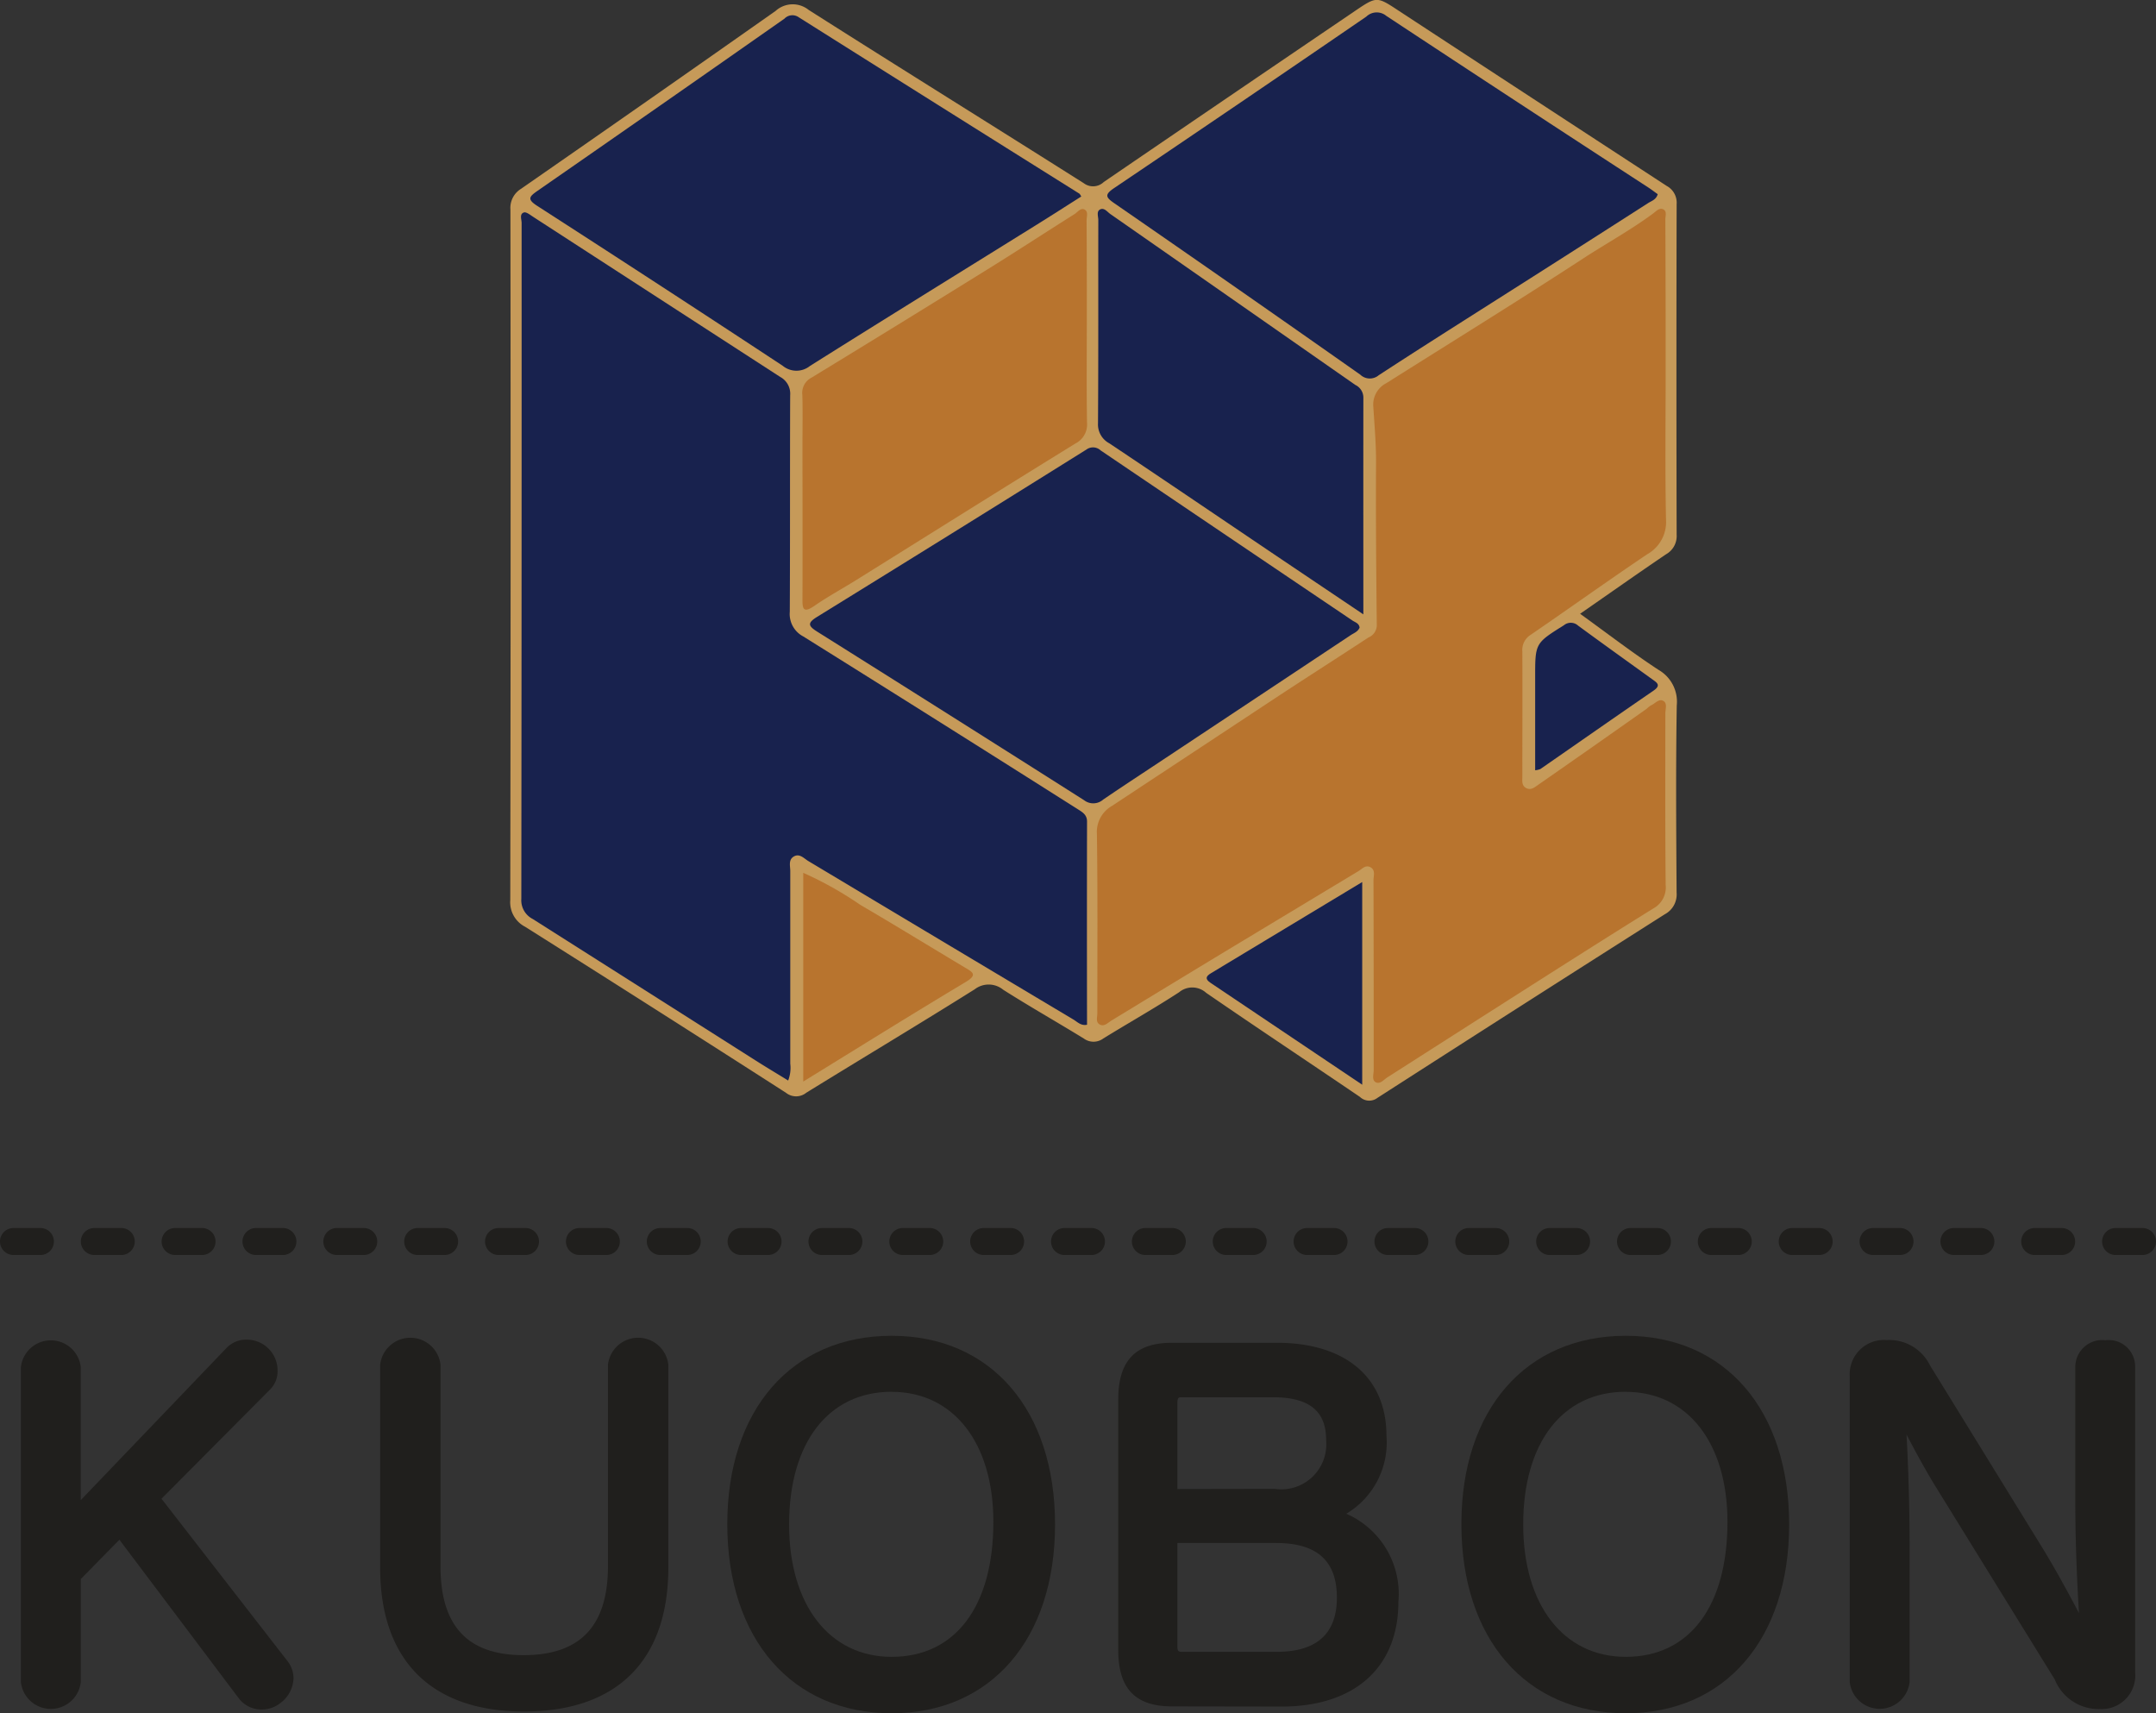
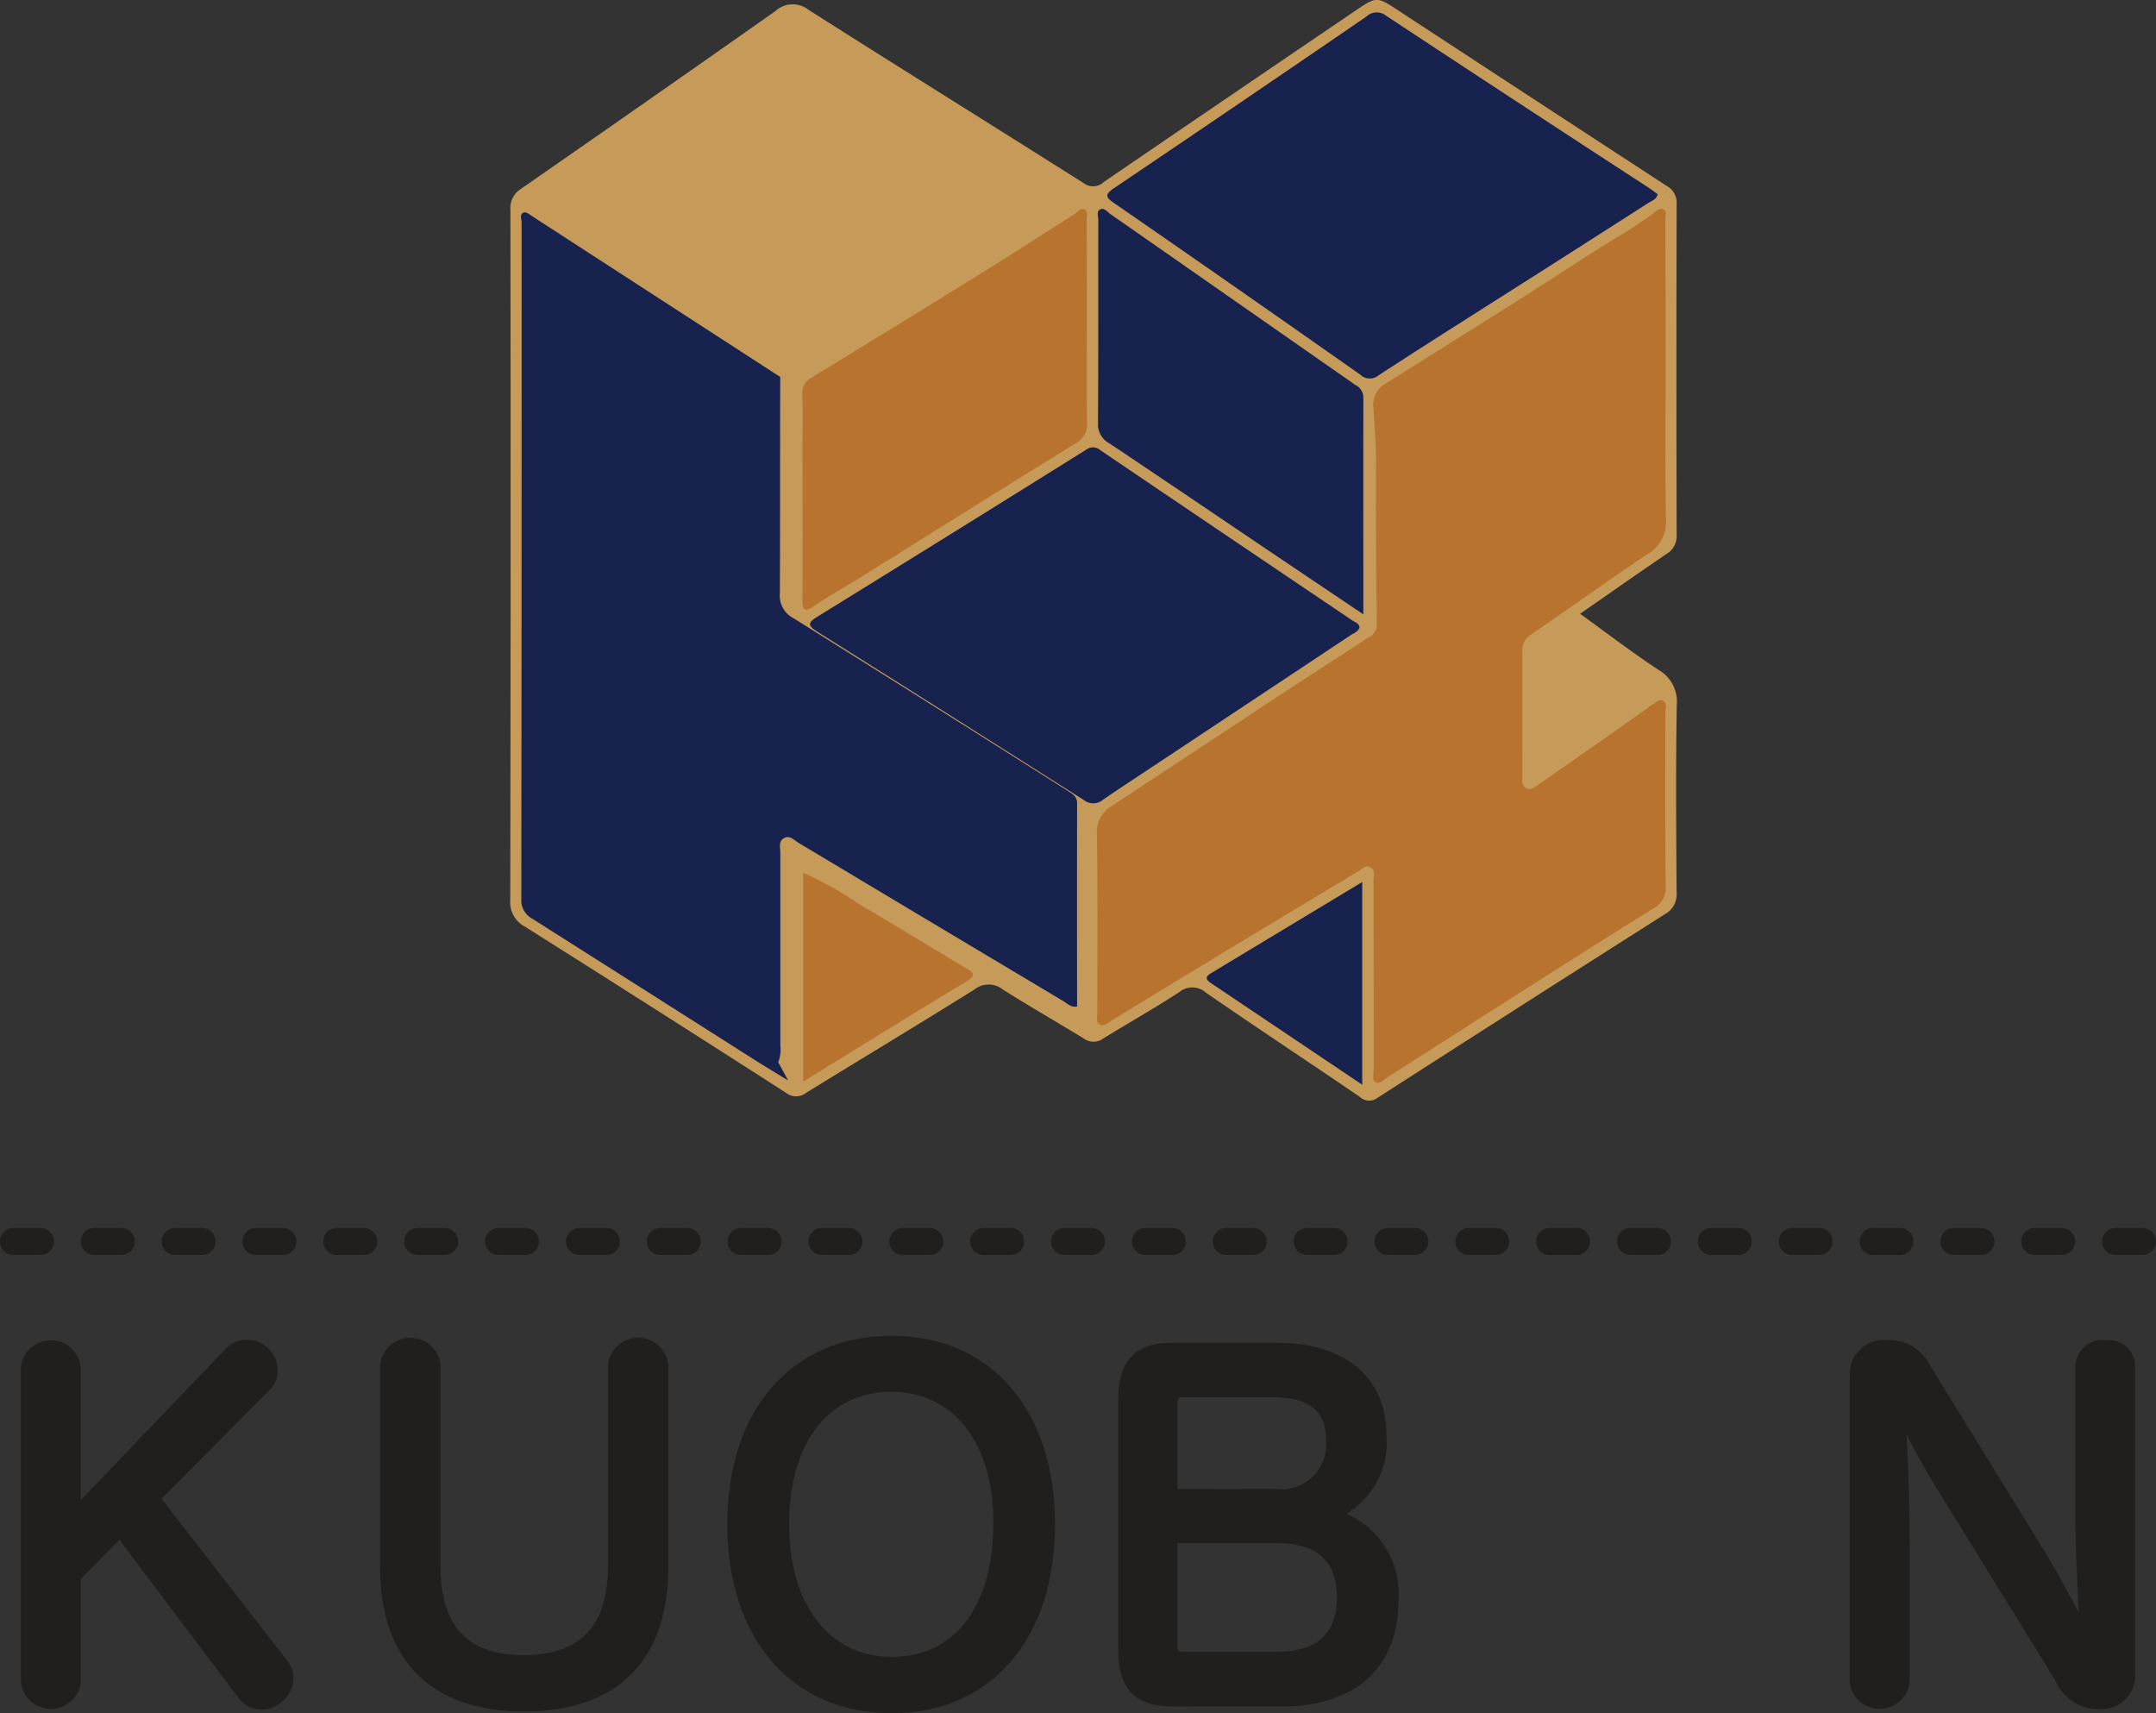
<svg xmlns="http://www.w3.org/2000/svg" width="158.363" height="125.827" viewBox="0 0 158.363 125.827">
  <rect x="0" y="0" width="158.363" height="125.827" fill="#333333" stroke="none" />
  <g id="组_1164" data-name="组 1164" transform="translate(-98.5 -7.94)">
    <g id="组_1163" data-name="组 1163" transform="translate(98.5 7.94)">
      <g id="组_1161" data-name="组 1161" transform="translate(37.475)">
        <path id="路径_2576" data-name="路径 2576" d="M258.516,367.065c2.005,1.447,3.832,2.854,5.754,4.115a2.694,2.694,0,0,1,1.346,2.617c-.075,4.583-.042,9.167-.012,13.75a1.645,1.645,0,0,1-.863,1.584q-10.573,6.714-21.11,13.486a.99.99,0,0,1-1.285-.069c-3.761-2.554-7.554-5.07-11.3-7.647a1.514,1.514,0,0,0-1.98-.044c-1.821,1.188-3.723,2.257-5.574,3.4a1.207,1.207,0,0,1-1.433,0c-1.966-1.207-3.975-2.346-5.921-3.583a1.679,1.679,0,0,0-2.09-.03c-4.1,2.573-8.257,5.058-12.376,7.6a1.188,1.188,0,0,1-1.485,0q-9.559-6.137-19.164-12.194a2.023,2.023,0,0,1-1.089-1.952q.044-25.354.012-50.71a1.641,1.641,0,0,1,.776-1.53q9.369-6.5,18.7-13.065a1.869,1.869,0,0,1,2.433-.073c6.719,4.27,13.481,8.47,20.207,12.725a1.132,1.132,0,0,0,1.465-.089q9.056-6.184,18.13-12.342l.323-.22c1.609-1.085,1.6-1.079,3.237,0q9.824,6.435,19.663,12.851a1.4,1.4,0,0,1,.727,1.338q-.03,12.14,0,24.281a1.53,1.53,0,0,1-.774,1.429C262.753,364.1,260.71,365.545,258.516,367.065Z" transform="translate(-179.929 -321.989)" fill="#c69a59" />
-         <path id="路径_2577" data-name="路径 2577" d="M201.577,425.593c-.81-.5-1.607-.974-2.389-1.471q-8.187-5.2-16.377-10.395a1.544,1.544,0,0,1-.835-1.479q.028-24.818.022-49.635c0-.267-.174-.657.168-.772.17-.057.457.178.669.315q9.078,5.885,18.16,11.766a1.4,1.4,0,0,1,.729,1.344c-.022,5.3,0,10.6-.028,15.9a1.859,1.859,0,0,0,.99,1.813q10.121,6.323,20.2,12.711c.333.21.645.4.643.887q-.014,7.457,0,14.918c-.441.093-.7-.2-.99-.376q-9.751-5.818-19.494-11.652c-.321-.2-.635-.57-1.051-.329s-.263.7-.263,1.075v14.14a2.574,2.574,0,0,1-.156,1.243Z" transform="translate(-181.159 -346.238)" fill="#18224e" />
+         <path id="路径_2577" data-name="路径 2577" d="M201.577,425.593c-.81-.5-1.607-.974-2.389-1.471q-8.187-5.2-16.377-10.395a1.544,1.544,0,0,1-.835-1.479q.028-24.818.022-49.635c0-.267-.174-.657.168-.772.17-.057.457.178.669.315q9.078,5.885,18.16,11.766c-.022,5.3,0,10.6-.028,15.9a1.859,1.859,0,0,0,.99,1.813q10.121,6.323,20.2,12.711c.333.21.645.4.643.887q-.014,7.457,0,14.918c-.441.093-.7-.2-.99-.376q-9.751-5.818-19.494-11.652c-.321-.2-.635-.57-1.051-.329s-.263.7-.263,1.075v14.14a2.574,2.574,0,0,1-.156,1.243Z" transform="translate(-181.159 -346.238)" fill="#18224e" />
        <path id="路径_2578" data-name="路径 2578" d="M331.961,373.278c0,3.575-.048,7.15.026,10.723a2.71,2.71,0,0,1-1.386,2.555c-2.876,1.936-5.7,3.959-8.556,5.915a1.3,1.3,0,0,0-.61,1.221c.014,3.054,0,6.109,0,9.165,0,.319-.071.685.285.869s.627-.067.887-.247q3.985-2.771,7.96-5.578a2.121,2.121,0,0,1,.3-.242c.317-.125.6-.546.948-.321.279.182.121.606.123.921,0,4.193-.018,8.385.024,12.576a1.758,1.758,0,0,1-.914,1.734c-3.221,2-6.416,4.034-9.613,6.069q-4.965,3.167-9.917,6.334c-.265.17-.531.519-.845.36s-.158-.594-.158-.893c0-4.646,0-9.3-.014-13.942,0-.331.172-.758-.242-.968-.352-.178-.594.135-.871.3l-9.5,5.725q-4.325,2.617-8.643,5.25c-.265.162-.531.475-.869.273-.293-.176-.16-.534-.16-.812,0-4.387.032-8.775-.03-13.162a2.2,2.2,0,0,1,1.1-2.065q6.166-4.066,12.331-8.138c2.166-1.423,4.355-2.819,6.519-4.238a.981.981,0,0,0,.608-.9c-.046-4.016-.077-8.033-.055-12.049,0-1.334-.117-2.655-.2-3.977a1.77,1.77,0,0,1,.962-1.752c4.824-3.041,9.676-6.038,14.451-9.153,1.708-1.114,3.506-2.092,5.147-3.312.226-.168.465-.455.764-.281.249.145.125.477.125.724Q331.965,367.623,331.961,373.278Z" transform="translate(-247.09 -345.848)" fill="#b8742e" />
        <path id="路径_2579" data-name="路径 2579" d="M332.522,337.635c-.109.406-.459.495-.709.657q-5.741,3.682-11.5,7.336c-2.771,1.762-5.543,3.516-8.284,5.305a1.013,1.013,0,0,1-1.356-.044q-9.007-6.335-18.063-12.586c-.618-.428-.744-.624-.026-1.109q9.292-6.265,18.536-12.6a1.1,1.1,0,0,1,1.461-.057q9.6,6.334,19.239,12.6C332.061,337.293,332.285,337.469,332.522,337.635Z" transform="translate(-248.234 -323.375)" fill="#18224e" />
-         <path id="路径_2580" data-name="路径 2580" d="M224.193,338.131c-1.118.709-2.207,1.409-3.306,2.092-5.543,3.448-11.1,6.879-16.628,10.357a1.584,1.584,0,0,1-2-.018q-8.987-5.919-18.034-11.745c-.756-.487-.578-.679.024-1.1q9.086-6.3,18.142-12.647a.806.806,0,0,1,1.039-.107q10.3,6.493,20.623,12.96C224.086,337.943,224.1,337.981,224.193,338.131Z" transform="translate(-182.245 -323.701)" fill="#18224e" />
        <path id="路径_2581" data-name="路径 2581" d="M276.621,419.219c-.121.3-.42.4-.655.554q-6.857,4.553-13.722,9.106c-1.489.99-2.985,1.964-4.458,2.969a1.1,1.1,0,0,1-1.4.046q-9.789-6.216-19.609-12.382c-.675-.424-.717-.643,0-1.085q9.91-6.115,19.781-12.287a.818.818,0,0,1,1.041.063q9.238,6.253,18.489,12.489C276.3,418.833,276.586,418.9,276.621,419.219Z" transform="translate(-214.231 -373.126)" fill="#18224e" />
        <path id="路径_2582" data-name="路径 2582" d="M255.715,369.583c0,2.437-.024,4.874.014,7.31a1.568,1.568,0,0,1-.859,1.56c-5.38,3.316-10.731,6.679-16.094,10.024-1.018.635-2.077,1.207-3.062,1.889-.891.616-.887.139-.885-.574.016-3.761,0-7.538,0-11.309,0-1.2.028-2.405-.01-3.607a1.255,1.255,0,0,1,.673-1.263q6.6-4.024,13.162-8.1c2.063-1.281,4.094-2.615,6.15-3.906.232-.144.453-.491.746-.34s.146.531.148.806C255.719,364.579,255.715,367.081,255.715,369.583Z" transform="translate(-213.361 -345.877)" fill="#b8742e" />
        <path id="路径_2583" data-name="路径 2583" d="M309.806,390.969c-2.322-1.562-4.553-3.06-6.784-4.563-3.959-2.67-7.9-5.345-11.877-8a1.568,1.568,0,0,1-.829-1.479c.032-4.969.014-9.939.022-14.91,0-.271-.156-.655.147-.792s.521.2.752.354q8.989,6.265,17.976,12.538a1.034,1.034,0,0,1,.594.909C309.8,380.278,309.806,385.534,309.806,390.969Z" transform="translate(-247.14 -345.85)" fill="#18224e" />
        <path id="路径_2584" data-name="路径 2584" d="M234.972,501.214V485.885a26.165,26.165,0,0,1,4.193,2.354c2.573,1.5,5.111,3.066,7.669,4.593.594.354.964.54.051,1.083C242.946,496.272,239.044,498.708,234.972,501.214Z" transform="translate(-213.447 -421.784)" fill="#b8742e" />
        <path id="路径_2585" data-name="路径 2585" d="M322.18,502.49c-3.811-2.562-7.475-5.026-11.145-7.485-.406-.273-.348-.473.03-.7,3.67-2.211,7.336-4.426,11.115-6.7Z" transform="translate(-259.597 -422.828)" fill="#18224e" />
-         <path id="路径_2586" data-name="路径 2586" d="M372.457,449.755v-6.827c0-2.506,0-2.5,2.11-3.822a.792.792,0,0,1,1.043.026c1.805,1.324,3.627,2.627,5.442,3.937.335.24.685.437.1.837-2.781,1.908-5.543,3.84-8.314,5.76A1.445,1.445,0,0,1,372.457,449.755Z" transform="translate(-297.171 -393.186)" fill="#18224e" />
      </g>
      <path id="路径_2593" data-name="路径 2593" d="M0,0H158.363" transform="translate(0 90.187)" fill="#fff" />
      <path id="路径_2593_-_轮廓" data-name="路径 2593 - 轮廓" d="M156.873,1.48h-1.98a.99.99,0,1,1,0-1.98h1.98a.99.99,0,0,1,0,1.98Zm-5.939,0h-1.98a.99.99,0,0,1,0-1.98h1.98a.99.99,0,0,1,0,1.98ZM145,1.48h-1.98a.99.99,0,0,1,0-1.98H145a.99.99,0,0,1,0,1.98Zm-5.939,0h-1.98a.99.99,0,0,1,0-1.98h1.98a.99.99,0,1,1,0,1.98Zm-5.939,0h-1.98a.99.99,0,0,1,0-1.98h1.98a.99.99,0,0,1,0,1.98Zm-5.939,0H125.2a.99.99,0,1,1,0-1.98h1.98a.99.99,0,1,1,0,1.98Zm-5.939,0h-1.98a.99.99,0,1,1,0-1.98h1.98a.99.99,0,0,1,0,1.98Zm-5.939,0h-1.98a.99.99,0,0,1,0-1.98h1.98a.99.99,0,1,1,0,1.98Zm-5.939,0h-1.98a.99.99,0,1,1,0-1.98h1.98a.99.99,0,1,1,0,1.98Zm-5.939,0h-1.98a.99.99,0,0,1,0-1.98h1.98a.99.99,0,1,1,0,1.98Zm-5.939,0h-1.98a.99.99,0,1,1,0-1.98h1.98a.99.99,0,0,1,0,1.98Zm-5.939,0h-1.98a.99.99,0,1,1,0-1.98h1.98a.99.99,0,1,1,0,1.98Zm-5.939,0H83.63a.99.99,0,0,1,0-1.98h1.98a.99.99,0,0,1,0,1.98Zm-5.939,0h-1.98a.99.99,0,1,1,0-1.98h1.98a.99.99,0,1,1,0,1.98Zm-5.939,0h-1.98a.99.99,0,0,1,0-1.98h1.98a.99.99,0,0,1,0,1.98Zm-5.939,0h-1.98a.99.99,0,1,1,0-1.98h1.98a.99.99,0,0,1,0,1.98Zm-5.939,0h-1.98a.99.99,0,0,1,0-1.98h1.98a.99.99,0,0,1,0,1.98Zm-5.939,0h-1.98a.99.99,0,1,1,0-1.98h1.98a.99.99,0,0,1,0,1.98Zm-5.939,0H48A.99.99,0,0,1,48-.5h1.98a.99.99,0,0,1,0,1.98Zm-5.939,0H42.06a.99.99,0,0,1,0-1.98h1.98a.99.99,0,0,1,0,1.98Zm-5.939,0h-1.98a.99.99,0,1,1,0-1.98H38.1a.99.99,0,1,1,0,1.98Zm-5.939,0h-1.98a.99.99,0,0,1,0-1.98h1.98a.99.99,0,0,1,0,1.98Zm-5.939,0h-1.98a.99.99,0,1,1,0-1.98h1.98a.99.99,0,1,1,0,1.98Zm-5.939,0h-1.98a.99.99,0,0,1,0-1.98h1.98a.99.99,0,0,1,0,1.98Zm-5.939,0h-1.98a.99.99,0,1,1,0-1.98h1.98a.99.99,0,0,1,0,1.98Zm-5.939,0H6.428a.99.99,0,1,1,0-1.98h1.98a.99.99,0,1,1,0,1.98Zm-5.939,0H.49A.99.99,0,0,1,.49-.5h1.98a.99.99,0,0,1,0,1.98Z" transform="translate(0.5 90.687)" fill="#201f1d" />
      <g id="组_1162" data-name="组 1162" transform="translate(1.532 98.105)">
        <path id="路径_2587" data-name="路径 2587" d="M140.356,621.759a2.082,2.082,0,0,1-1.669-.824L129.92,609.29l-2.837,2.888v7.564a2.213,2.213,0,0,1-4.4,0V596.621a2.213,2.213,0,0,1,4.4,0v9.757l10.689-11.155a1.979,1.979,0,0,1,1.483-.626,2.259,2.259,0,0,1,2.282,2.283,1.88,1.88,0,0,1-.515,1.34l-8.011,8.06,9.268,11.94a2.057,2.057,0,0,1,.43,1.247,2.359,2.359,0,0,1-.972,1.821A2.187,2.187,0,0,1,140.356,621.759Z" transform="translate(-122.681 -594.317)" fill="#201f1d" />
        <path id="路径_2588" data-name="路径 2588" d="M153.486,621.938c-6.814,0-10.567-3.761-10.567-10.567v-14.9a2.231,2.231,0,0,1,4.434,0v14.805c0,4.389,1.993,6.523,6.1,6.523,4.171,0,6.2-2.146,6.2-6.556V596.469a2.231,2.231,0,0,1,4.434,0v14.9C164.082,618.187,160.319,621.938,153.486,621.938Z" transform="translate(-116.528 -594.349)" fill="#201f1d" />
        <path id="路径_2589" data-name="路径 2589" d="M174.551,622.1c-7.324,0-12.075-5.454-12.075-13.89,0-8.4,4.737-13.831,12.075-13.831,7.291,0,12,5.44,12,13.857S181.842,622.1,174.551,622.1Zm0-23.61c-4.646,0-7.534,3.735-7.534,9.749,0,5.9,2.957,9.719,7.534,9.719,4.678,0,7.469-3.706,7.469-9.912C182.022,602.246,179.09,598.495,174.551,598.495Z" transform="translate(-110.587 -594.383)" fill="#201f1d" />
        <path id="路径_2590" data-name="路径 2590" d="M188.44,621.477c-2.692,0-3.945-1.314-3.945-4.139V598.944c0-2.846,1.253-4.171,3.945-4.171h7.7c5.042,0,8.055,2.548,8.055,6.815a6.091,6.091,0,0,1-2.948,5.741,6.428,6.428,0,0,1,3.826,6.467c0,4.816-3.207,7.694-8.577,7.694Zm.4-4.434c0,.408.081.426.4.426h6.915c2.922,0,4.4-1.34,4.4-3.981,0-2.7-1.461-4.011-4.47-4.011H188.84Zm7.142-11.544a3.3,3.3,0,0,0,3.785-3.522c0-1.372-.4-3.2-3.85-3.2h-6.782c-.164,0-.295,0-.295.4v6.335Z" transform="translate(-103.89 -594.264)" fill="#201f1d" />
-         <path id="路径_2591" data-name="路径 2591" d="M215.9,622.1c-7.324,0-12.075-5.454-12.075-13.89,0-8.4,4.737-13.831,12.075-13.831,7.291,0,12,5.44,12,13.857S223.193,622.1,215.9,622.1Zm0-23.61c-4.648,0-7.534,3.735-7.534,9.749,0,5.9,2.955,9.719,7.534,9.719,4.676,0,7.469-3.706,7.469-9.912C223.371,602.246,220.439,598.495,215.9,598.495Z" transform="translate(-98.015 -594.383)" fill="#201f1d" />
        <path id="路径_2592" data-name="路径 2592" d="M244.056,621.725a3.468,3.468,0,0,1-3.292-2.166l-8.645-13.993c-.721-1.152-1.534-2.631-2.247-4,.129,2.348.226,5.269.226,8.158v10.01a2.213,2.213,0,0,1-4.4,0v-22.5a2.516,2.516,0,0,1,2.708-2.609,3.339,3.339,0,0,1,3.193,1.867l8.223,13.346c.861,1.4,1.859,3.207,2.716,4.84-.141-2.274-.269-5.226-.269-8.179v-9.882a1.98,1.98,0,0,1,2.217-1.98,1.942,1.942,0,0,1,2.177,1.98v22.406a2.467,2.467,0,0,1-2.605,2.7Z" transform="translate(-91.365 -594.316)" fill="#201f1d" />
      </g>
    </g>
  </g>
</svg>